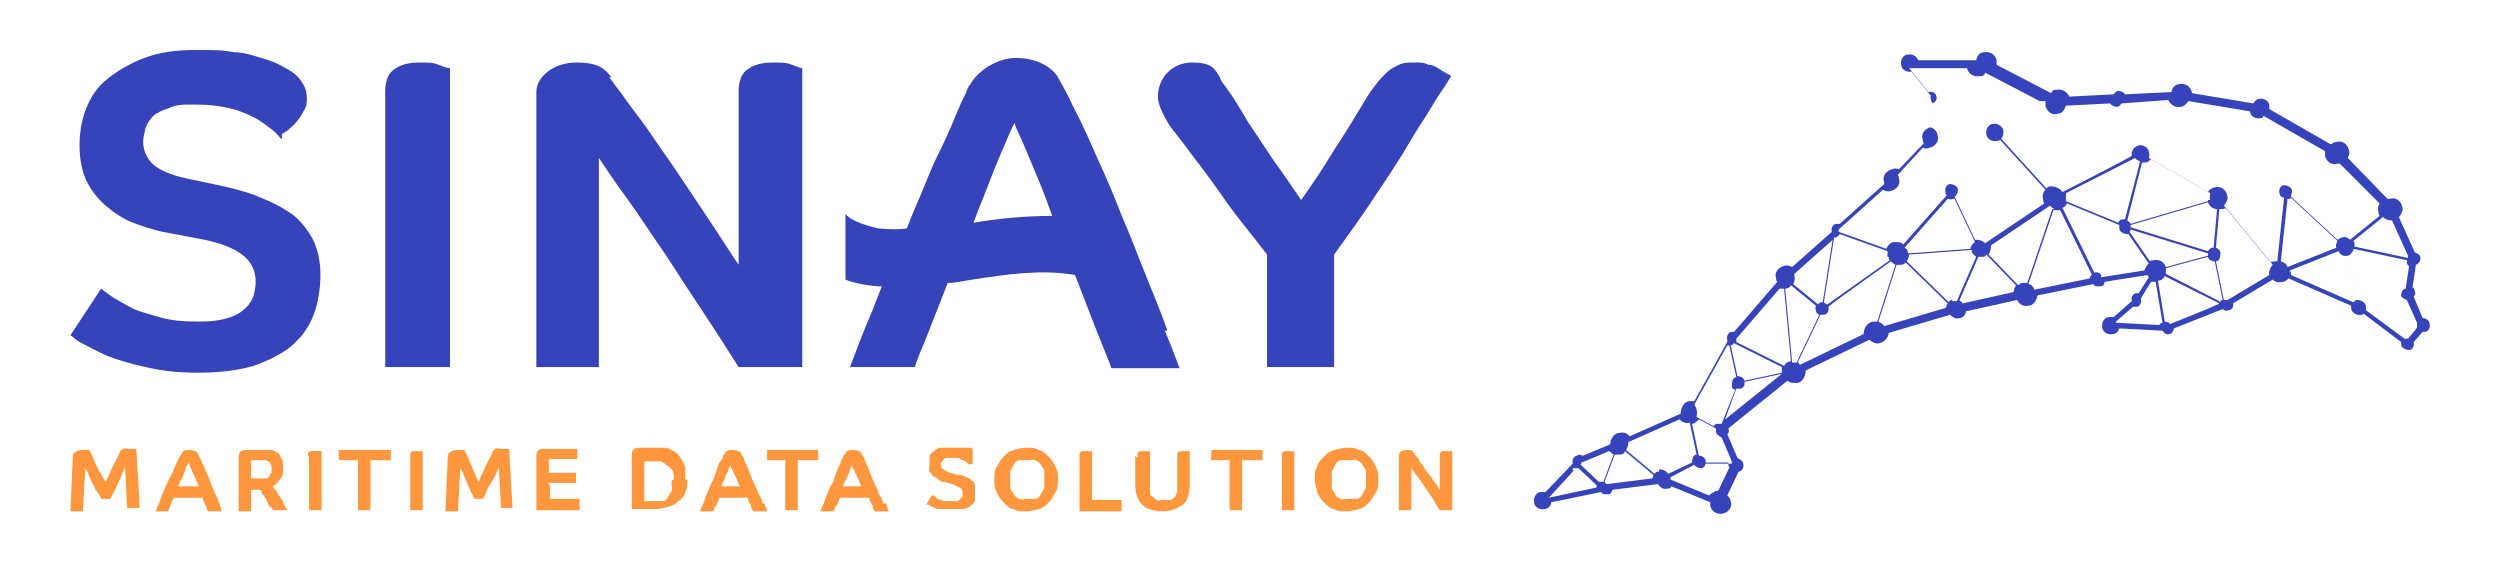
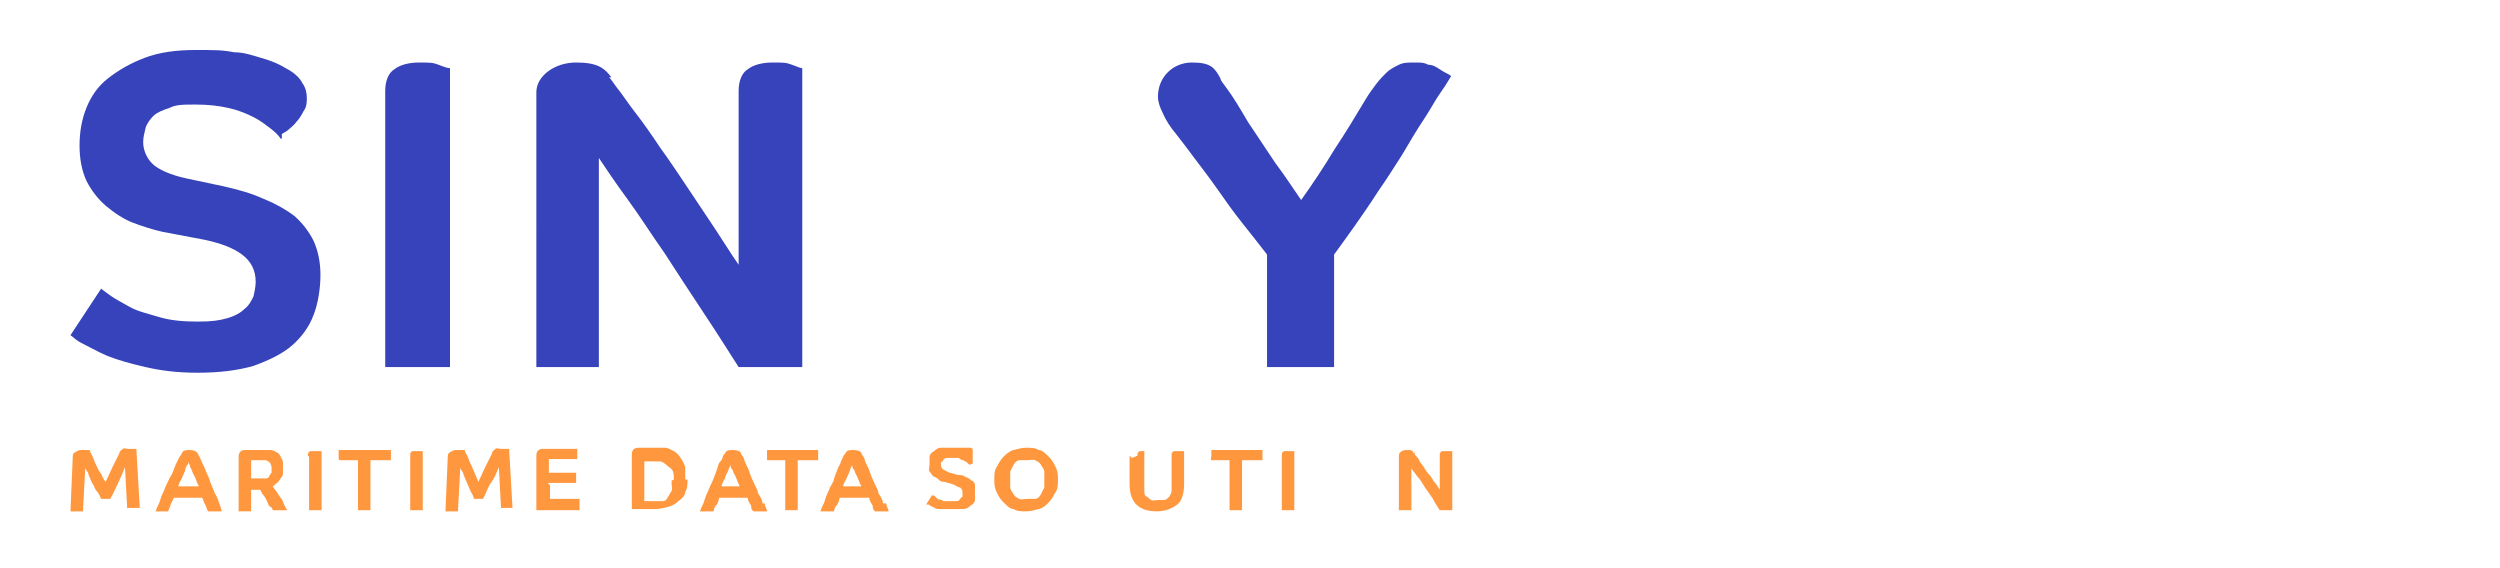
<svg xmlns="http://www.w3.org/2000/svg" id="Calque_1" data-name="Calque 1" viewBox="0 0 220 50">
  <defs>
    <style>      .cls-1 {        fill: #3643ba;      }      .cls-1, .cls-2 {        stroke-width: 0px;      }      .cls-2 {        fill: #ff973f;      }    </style>
  </defs>
-   <path class="cls-1" d="M213.8,28.5c0-.3-.3-.5-.6-.5l-.8-1.9c.1-.1.2-.3.1-.5,0-.1-.1-.3-.2-.3l.3-2c.3-.1.4-.4.4-.6,0-.3-.3-.4-.5-.5l-1.4-3.1c.2-.2.4-.6.3-.9-.1-.5-.6-.9-1.1-.7h-.2l-3.5-3.6c.1-.2.2-.4.1-.7-.1-.5-.6-.9-1.1-.7-.2,0-.3.1-.5.2l-5.4-3.1v-.3c0-.4-.5-.7-.9-.6-.2,0-.4.2-.5.4l-5.4-.9h0c-.1-.6-.6-.9-1.1-.8-.4,0-.7.4-.7.7l-4.1.2c-.1-.2-.4-.3-.6-.3s-.3.2-.4.3l-3.9.2c-.2-.4-.6-.7-1.1-.6-.2,0-.4,0-.5.3l-4.8-2.5v-.4c-.1-.5-.6-.8-1.1-.7-.4,0-.6.3-.7.7h-5.1c-.1-.3-.5-.6-.9-.5-.4,0-.7.5-.6.9,0,.4.5.7.9.6h0l1.7,2.1v.3c0,.1.1.3.2.4l-.2,2.1h0c-.5.1-.9.6-.7,1.1,0,.1,0,.2.1.3l-2.2,2.3c-.2-.1-.4-.1-.6,0-.5.1-.9.6-.7,1.1v.2l-3.9,3.5h-.3c-.3,0-.5.4-.4.7h0l-3.5,3.1c-.2-.1-.4-.2-.7-.1-.5.1-.9.6-.7,1.1,0,.1,0,.2.1.3l-3.8,4.4h-.2c-.3,0-.5.4-.4.7v.2l-2.9,5.2h-.4c-.5,0-.8.6-.8,1.1l-4.5,2c-.2-.3-.6-.4-.9-.3-.5,0-.8.6-.8,1l-2.4,1c-.1,0-.3-.2-.5,0-.3,0-.5.4-.4.7h0l-2.4,2.5h-.4c-.4,0-.7.5-.6.9,0,.4.5.7.9.6.3,0,.6-.3.6-.6l4.4-.9c.1.2.3.2.6.2s.3-.2.4-.4l4-.5c.2.3.5.5.8.4.2,0,.3,0,.4-.2l3.4,1.4v.3c.1.5.6.8,1.1.7s.9-.6.7-1.1c0-.2-.2-.4-.3-.5l1-2.1h0c.3,0,.5-.4.4-.7,0-.2-.3-.4-.5-.5l-.9-2.1c.1,0,.2-.3.1-.5l5.2-4.2c.2.2.5.2.8.2.5,0,.8-.6.8-1.1l5.6-2.7c.2.2.6.4.9.3.4-.1.8-.5.8-.9l5.4-1.6c.2.2.5.4.8.3.3,0,.6-.3.6-.6l4.5-1c.2.4.6.6,1,.5.4,0,.7-.4.8-.9l4.9-1c.1.2.3.2.6.2s.4-.2.4-.4l3.8-.6s0,.1.1.2l-.9,1.4h-.2c-.3,0-.5.4-.4.7h0l-1.6,1.4h-.4c-.4,0-.7.5-.6.9,0,.4.5.7.9.6.3,0,.5-.2.6-.5l3.8.2c.1.2.4.4.6.3.2,0,.4-.3.4-.5l4.3-1.7c.1.1.3.2.5.1.3,0,.5-.3.4-.6l3.5-2.1c.2.2.5.3.9.2.2,0,.4-.2.5-.3l5.5,2.4v.2c0,.4.5.7.9.6,0,0,.2,0,.2-.1l3.3,2.5v.2c0,.3.4.5.7.5s.5-.4.4-.7h0l.8-.9h.2c.3,0,.5-.4.4-.7h0ZM211.7,29.8h-.1l-3.4-2.5v-.4l3.1-.9c0,.2.3.3.5.4l.9,2v.4h0c0,.1-.8,1-.8,1h-.2ZM196.1,26.4h-.4l-.7-3.4c.3,0,.4-.4.4-.7s-.2-.4-.4-.5l.3-3.4h.2c.1,0,.2,0,.4-.1l4.1,5c-.2.2-.4.6-.3.9h0l-3.5,2.1h-.1ZM190.9,28.4c-.1,0-.2-.1-.4-.1l-.6-3.6c.3,0,.5-.2.6-.4l4.8,2.4h0c0,.1-4.3,1.8-4.3,1.8h-.1ZM186.2,28.3h0l1.5-1.3h.3c.3,0,.5-.4.4-.7h0c0-.1.9-1.5.9-1.5h.4l.6,3.6c-.1,0-.2.1-.3.2l-3.8-.2h0ZM184.9,24.2c-.1-.2-.4-.3-.6-.2h0l-2.8-5.7c.2-.1.3-.2.4-.4l4.6,1.9v.3c0,.3.4.5.7.5h.1l1.8,2.6c-.2.1-.3.4-.4.6l-3.8.6h0v-.2ZM179,25.4c-.1-.2-.3-.4-.5-.4l2.2-6.5h.6l2.8,5.7c-.1,0-.2.2-.2.3l-4.9,1h0ZM165.8,28.7c-.1-.2-.3-.3-.5-.4l1.6-5h.4c.2,0,.3-.1.4-.2l3.7,3.6c-.1.1-.1.3-.2.4l-5.4,1.6h0ZM152.1,40.8h-2v-.2c0-.3-.3-.5-.6-.5l-.6-2.8c.2,0,.4-.2.6-.4l1.5.8v.3c0,.2.3.4.5.5l.9,2.1v.2c-.1,0-.3,0-.3,0ZM141.4,42.6s-.1,0-.2-.2l.9-2.4h.4c.2,0,.4,0,.5-.3l2.5,2.1s0,.2-.1.3l-4,.5h0ZM139.2,40.7l2.4-1c.1,0,.2.2.4.3l-.9,2.4h-.2c-.1,0-.2,0-.2,0l-1.6-1.5s.1-.2.1-.3h0ZM146,41.5c-.1,0-.3,0-.4.2l-2.5-2.1c.1-.2.2-.4.2-.7l4.5-2c.2.2.5.4.9.3l.6,2.8c-.3,0-.4.4-.4.7h0l-2.1,1c-.2-.3-.5-.4-.8-.4h0v.2ZM172,17.5h0l1.8,3.8c-.2.1-.4.4-.4.6l-5.5.4h0c0-.3-.1-.4-.3-.5l3.8-4.3c.1,0,.3.1.4,0h.2ZM195.3,26.5l-4.7-2.4v-.5l3.7-1c0,.2.3.4.6.4l.7,3.4c-.1,0-.2.1-.3.2h0ZM187.5,20.2l6.8,2.1v.2l-3.7,1c-.2-.5-.6-.7-1.1-.6-.1,0-.2,0-.3.1l-1.8-2.6s.1-.1.1-.2h0ZM194.8,21.8h-.1c-.2,0-.3.2-.4.3l-6.8-2.1v-.2l6.8-2c.1.3.4.6.8.6l-.3,3.4h0ZM194.3,17.7h0l-6.8,2c0-.1-.2-.2-.3-.3l1.3-5.1h.3c.2,0,.4-.2.5-.3l5.2,3c0,.2-.1.4,0,.6h-.2ZM188.3,14.3l-1.3,5h-.2c-.2,0-.3.1-.4.3l-4.6-1.9v-.7l6.1-3.1c0,.1.2.2.4.3h0ZM180.6,18.4l-2.2,6.5h-.4c-.2,0-.3.1-.4.2l-2.6-2.7c.1-.2.2-.4.2-.6v-.2l5.2-3.5c.1.1.2.2.4.3h-.2ZM171.8,26.4c-.1,0-.2,0-.3.2l-3.7-3.6c.1-.2.2-.4.2-.6l5.5-.4h0c0,.3.2.4.4.6l-1.7,3.9h-.4ZM166.2,22.6c0,.1,0,.2.1.3l-5.5,3.9s-.2-.1-.3-.2l.9-5.7h.1c.2,0,.3-.2.4-.3l4.2,1.5v.5h.1ZM153.5,33.5c0-.2-.3-.4-.6-.4l-.6-2.7c.1,0,.2-.1.3-.2l4.2,2.1v.5l-3.3.7h0ZM157.7,31.8l-.6-6.4h0c.2,0,.4-.1.5-.3l2.2,1.8c0,.1-.1.3,0,.4,0,.2.1.3.3.4l-2,4.2h-.4ZM161.3,20.9l-.9,5.7h-.1c-.1,0-.2,0-.3.2l-2.2-1.8c.1-.2.2-.5.1-.7v-.2l3.5-3.1h-.1ZM157,25.4l.6,6.4h0c-.3,0-.5.2-.6.4l-4.2-2.1v-.3h0l3.8-4.4h.4ZM152.2,30.5h0l.6,2.7c-.3,0-.4.4-.4.7s.1.3.3.4l-1.2,3h-.3c-.1,0-.3,0-.4.2l-1.5-.8c0-.2.1-.4,0-.6,0-.2-.1-.3-.2-.5l2.9-5.2h.2ZM151.7,37.2l1.1-3h.3c.3,0,.5-.3.4-.6l3.3-.7h0l-5.1,4.1h0v.2ZM158.2,31.9l2-4.2h.3c.3,0,.5-.4.4-.7h0c0-.1,5.5-4,5.5-4,.1.1.2.2.4.3l-1.6,5h-.4c-.5.1-.8.6-.8,1.1l-5.6,2.7s-.1-.1-.2-.2h0ZM172.4,26.5l1.7-3.9h.4c.1,0,.2,0,.3-.2l2.6,2.7c-.1.2-.2.4-.2.6l-4.5,1c0-.1-.2-.2-.3-.3h0ZM200.7,23.1l.6-5.6h.1c.1,0,.2,0,.2-.1l4.1,3.8c-.1.2-.2.4-.1.6h0l-4.3,1.7c-.1-.3-.4-.5-.7-.5h0ZM210.5,19.4l1.4,3.1v.2l-4.7-1v-.2c0-.1,0-.2-.1-.3l2.6-2.1c.2.2.5.3.8.3h0ZM207.1,21.9l4.7,1v.2c0,.1.1.3.2.3l-.3,2c-.3,0-.4.4-.4.6l-3.1.9c-.1-.3-.4-.5-.8-.5l-.8-3.9c.2,0,.4-.3.5-.5h0ZM180,8.9v.4c.1.5.6.9,1.1.7.4,0,.6-.4.7-.7l3.9-.2c.1.2.4.3.6.3s.3-.2.4-.3l4.1-.3c.2.4.6.7,1.1.6.3,0,.5-.3.7-.5l5.4.9h0c0,.4.5.7.9.6.1,0,.2,0,.3-.2l5.4,3.1v.4c.1.5.6.9,1.1.7h.2l3.5,3.5c-.1.2-.2.4-.1.7,0,.1,0,.2.1.4l-2.6,2.1c-.2-.2-.4-.3-.7-.2-.1,0-.2.1-.4.2l-4.1-3.8c0-.1.1-.3.1-.5,0-.3-.4-.5-.7-.5s-.5.4-.4.7c0,.2.2.4.4.4l-.6,5.6h-.2c-.1,0-.2,0-.4.1l-4.1-5c.2-.2.4-.6.3-.9-.1-.5-.6-.9-1.1-.7-.2,0-.5.2-.6.4l-5.2-3c0-.1.1-.3,0-.5,0-.4-.5-.7-.9-.6s-.7.5-.6.9h0c0,.1-6.1,3.2-6.1,3.2-.2-.3-.6-.5-1-.5s-.3.1-.4.2l-4-4.4c.2-.2.2-.4.2-.7s-.5-.7-.9-.6c-.4,0-.7.5-.6.9,0,.4.5.7.9.6.1,0,.2,0,.3-.1l4,4.4c-.2.2-.3.5-.2.9,0,.1,0,.2.1.3l-5.2,3.5c-.2-.2-.5-.3-.8-.3h-.1l-1.8-3.8c.2-.1.3-.4.3-.6,0-.3-.4-.5-.7-.5s-.5.4-.4.7c0,.1,0,.2.1.3l-3.8,4.3c-.2-.2-.5-.2-.8-.2s-.6.3-.7.6l-4.2-1.5v-.2h0l3.9-3.5c.2.1.4.2.7.1.5-.1.9-.6.7-1.1,0-.1,0-.2-.1-.3l2.2-2.4c.2.1.4.1.6,0,.5-.1.9-.6.7-1.1,0-.3-.3-.6-.6-.7l.2-2.1c.2-.1.4-.4.3-.6,0-.3-.4-.5-.7-.4l-1.7-2.1h0c0,0,5.1,0,5.1,0,.1.5.6.8,1.1.7.2,0,.4,0,.5-.3l4.8,2.5h.5ZM138.4,41.2h.3c.1,0,.2,0,.2,0l1.6,1.5v.2l-4.2.9,2.2-2.4h-.1ZM150.9,43.3c-.2,0-.4.2-.5.3l-3.4-1.4v-.2h0c0,0,2.1-1.1,2.1-1.1.1.2.4.3.6.3s.4-.2.4-.5h2v.2s0,.2.1.2l-1,2.1h-.3ZM201.5,23.8h0l4.3-1.7c.1.3.4.5.8.4l.8,3.9c-.1,0-.2.1-.3.2l-5.5-2.4v-.3h-.1Z" />
  <path class="cls-1" d="M24.7,12.2c-.2-.3-.5-.6-.9-.9s-.9-.7-1.5-1-1.3-.6-2.2-.8-1.8-.3-2.9-.3-1.7,0-2.3.3c-.6.2-1.1.4-1.4.7s-.6.7-.7,1.1c-.1.4-.2.8-.2,1.2,0,.7.3,1.4.8,1.9s1.6,1,3,1.3l3.3.7c1.3.3,2.4.6,3.5,1.1,1,.4,1.9.9,2.7,1.5.7.6,1.3,1.4,1.7,2.2.4.9.6,1.9.6,3s-.2,2.5-.6,3.5c-.4,1.1-1.1,2-1.9,2.7s-2,1.3-3.4,1.8c-1.4.4-3,.6-4.9.6s-3.3-.2-4.6-.5-2.4-.6-3.4-1c-.9-.4-1.6-.8-2.2-1.1s-.8-.6-1-.7l2.7-4.1c.1.1.4.3.8.6.4.3,1,.6,1.7,1s1.6.6,2.6.9,2.1.4,3.4.4,1.9-.1,2.6-.3c.7-.2,1.2-.5,1.5-.8.4-.3.6-.7.8-1.1.1-.4.2-.9.2-1.3,0-1-.4-1.8-1.2-2.4-.8-.6-1.9-1-3.3-1.3l-3.7-.7c-.9-.2-1.8-.5-2.6-.8s-1.7-.9-2.4-1.5-1.3-1.4-1.7-2.2c-.4-.9-.6-1.9-.6-3.1s.2-2.3.6-3.3c.4-1,1-1.9,1.9-2.6s1.9-1.3,3.2-1.8,2.8-.7,4.5-.7,2.4,0,3.4.2c.9,0,1.7.3,2.4.5.7.2,1.2.4,1.6.6s.7.4.9.5c.5.3.9.7,1.1,1.1.3.4.4.9.4,1.3s0,.8-.3,1.2c-.2.4-.4.7-.6.9-.2.3-.5.5-.7.7s-.5.3-.6.4h0v.4Z" />
  <path class="cls-1" d="M33.9,8c0-.9.3-1.6.8-1.9.5-.4,1.3-.6,2.2-.6s1.2,0,1.7.2.8.3,1,.3v26.3h-5.7V8Z" />
  <path class="cls-1" d="M53.6,6.8c.2.2.3.4.6.8.5.6,1,1.4,1.7,2.3s1.4,1.9,2.2,3.1c.8,1.1,1.6,2.3,2.4,3.5.8,1.2,1.6,2.4,2.4,3.6.8,1.2,1.4,2.2,2.1,3.2v-15.3c0-.9.3-1.6.8-1.9.5-.4,1.3-.6,2.2-.6s1.2,0,1.7.2.8.3.9.3v26.3h-5.6c-.9-1.4-1.9-3-3.1-4.8s-2.3-3.5-3.4-5.2c-1.2-1.7-2.2-3.3-3.3-4.8s-1.9-2.7-2.5-3.6v18.4h-5.5V8.1c0-1.4,1.6-2.6,3.5-2.6s2.5.5,3.1,1.3h-.2Z" />
  <path class="cls-1" d="M102.3,9.9c-.2-.4-.4-.9-.4-1.4,0-1.7,1.3-3,3-3s2,.5,2.5,1.4c0,.2.3.5.5.8.6.8,1.2,1.8,1.9,3,.8,1.2,1.6,2.4,2.4,3.6.9,1.2,1.6,2.3,2.3,3.3,1-1.4,2-2.9,2.9-4.4,1-1.5,1.9-3,2.8-4.5.3-.5.6-.9.9-1.3s.6-.7.9-1,.7-.5,1.1-.7.8-.2,1.4-.2.8,0,1.2.2c.4,0,.7.2,1,.4s.5.3.7.4.3.2.3.2c-.2.3-.4.7-.9,1.4s-.9,1.5-1.5,2.4-1.2,1.9-1.9,3.1c-.7,1.1-1.4,2.2-2.1,3.2-.7,1.1-1.4,2.1-2.1,3.1s-1.3,1.8-1.8,2.5v9.9h-5.9v-9.9c-.7-.9-1.4-1.8-2.2-2.8s-1.5-2-2.2-3-1.4-1.9-2-2.7-1.2-1.6-1.6-2.1c-.5-.6-.9-1.2-1.2-1.9h0Z" />
-   <path class="cls-1" d="M102.7,29c-.5-1.4-1.1-2.9-1.8-4.6s-1.3-3.4-2.1-5.2c-.7-1.8-1.4-3.5-2.2-5.2-.7-1.6-1.4-3.2-2.1-4.5-.5-1.1-1-2-1.4-2.7-.6-1-2-1.7-3.7-1.7s-3.4,1.2-4,2.3c-.2.2-.3.5-.4.8-.3.5-.6,1.3-1,2.2-.4,1-.9,2.1-1.5,3.3s-1.1,2.6-1.8,4.2c-.3.7-.6,1.4-.9,2.2-.6.1-1.5.1-2.5,0-1.4-.3-2.6-.8-2.9-1.3h0v5.8c.4.2,1.6.5,2.9.6h.3c-.3.8-.6,1.5-.9,2.3-.7,1.6-1.3,3.2-1.9,4.8h5.7c.2-.6.5-1.4.9-2.3l2-5.1c.7,0,1.5-.2,2.2-.3,3.2-.5,6.2-.9,9-.4l1.9,4.9.4,1c.4,1,.7,1.7.9,2.3h6c-.3-.8-.7-1.9-1.3-3.3h.2ZM85.7,19.5l.5-1.3c.5-1.2.9-2.3,1.3-3.3s.8-1.9,1.1-2.6c.3-.7.5-1.2.7-1.5,0,.3.3.8.6,1.5.3.7.7,1.6,1.1,2.6s.9,2.1,1.3,3.3l.3.8c-2.3,0-4.6.2-6.9.6h0Z" />
  <g>
    <path class="cls-2" d="M11.2,44.9l-.2-3.8c-.2.5-.4,1-.6,1.4s-.4.9-.7,1.4h-.8c-.1-.2-.2-.5-.4-.7s-.2-.5-.4-.7c-.1-.2-.2-.5-.3-.7,0-.2-.2-.4-.3-.6l-.2,3.8h-1.1l.2-4.7c0-.2,0-.4.2-.5s.3-.2.5-.2h.5c0,0,.2,0,.3,0,0,.2.2.4.3.7s.2.5.3.7.2.5.4.7c.1.2.2.5.4.7.2-.4.4-.9.6-1.3.2-.4.4-.8.6-1.2,0-.2.2-.3.3-.4s.3,0,.5,0h.5c.1,0,.2,0,.2,0l.3,5.2h-1.1Z" />
    <path class="cls-2" d="M21,40.2c0-.4.2-.6.6-.6h2.1c.2,0,.4,0,.6.2.2,0,.3.2.4.4s.2.3.2.5v1c0,.1-.1.3-.2.4,0,0-.2.3-.3.4-.1,0-.2.2-.4.3,0,0,.2.3.3.4s.2.4.4.6.2.4.3.6.2.4.3.5h-1.3s0-.2-.2-.3-.2-.3-.3-.5c-.1-.2-.2-.4-.3-.5s-.2-.3-.3-.5h-.8v1.9h-1.1v-4.8h0ZM23.9,41.3c0-.2,0-.3-.1-.5s-.2-.2-.4-.3h-1.3v1.6h1.2c.2,0,.3,0,.4-.2,0,0,.1-.2.2-.3v-.3h0Z" />
    <path class="cls-2" d="M27.1,40.1c0-.2,0-.3.2-.4.1,0,.2,0,.4,0h.6v5.2h-1.1v-4.9.2Z" />
    <path class="cls-2" d="M34,39.6c.2,0,.3,0,.4,0,0,0,0,.2,0,.4v.5h-1.8v4.4h-1.1v-4.4h-1.2c-.2,0-.3,0-.4,0s-.1-.2-.1-.4v-.5h4.1Z" />
    <path class="cls-2" d="M36.1,40.1c0-.2,0-.3.2-.4,0,0,.2,0,.4,0h.5v5.2h-1.1v-4.9.2Z" />
    <path class="cls-2" d="M44.1,44.9l-.2-3.8c-.2.5-.4,1-.7,1.4s-.4.9-.7,1.4h-.8c0-.2-.2-.5-.3-.7s-.2-.5-.3-.7-.2-.5-.3-.7c0-.2-.2-.4-.3-.6l-.2,3.8h-1.1l.2-4.7c0-.2,0-.4.2-.5s.3-.2.5-.2h.5c0,0,.2,0,.3,0,0,.2.2.4.3.7s.2.5.3.7.2.5.3.7.2.5.3.7c.2-.4.4-.9.6-1.3.2-.4.4-.8.6-1.2,0-.2.2-.3.3-.4s.3,0,.5,0h.5q.2,0,.2,0l.3,5.2h-1.1.1Z" />
    <path class="cls-2" d="M48.4,42.7v1.2h2.6v1h-3.8v-4.8c0-.4.2-.6.6-.6h2.6c.2,0,.3,0,.4,0,0,0,0,.2,0,.4v.5h-2.5v1.2h2c.2,0,.3,0,.4,0,0,0,0,.2,0,.4v.5h-2.5Z" />
    <path class="cls-2" d="M60.5,42.2c0,.4,0,.8-.2,1.1,0,.3-.3.6-.6.8-.2.2-.5.4-.9.5s-.7.2-1.2.2h-2v-4.8c0-.4.2-.6.6-.6h2.3c.3,0,.6.2.8.3s.4.3.6.6.3.5.4.8c0,.3,0,.6,0,.9h0v.2ZM59.3,42.2c0-.4,0-.8-.3-1s-.5-.5-.9-.6h-1.4v3.5h.8c.3,0,.5,0,.8,0s.4-.2.5-.4.2-.3.3-.5,0-.4,0-.7h0v-.2Z" />
    <path class="cls-2" d="M71.6,39.6c.2,0,.3,0,.4,0,0,0,0,.2,0,.4v.5h-1.8v4.4h-1.1v-4.4h-1.2c-.2,0-.3,0-.4,0,0,0,0-.2,0-.4v-.5h4.1Z" />
    <path class="cls-2" d="M85.3,40.9s0,0-.2-.2-.2,0-.3-.2c0,0-.3,0-.4-.2h-1.1c0,0-.2,0-.3.2s0,0-.2.2v.2c0,0,0,.3.2.4s.3.2.6.3l.7.2c.2,0,.5,0,.7.2.2,0,.4.2.5.3.2,0,.3.3.3.4,0,.2,0,.4,0,.6s0,.5,0,.7c0,.2-.2.4-.4.5-.2.2-.4.3-.7.3s-.6,0-1,0h-.9c-.2,0-.5,0-.7-.2-.2,0-.3-.2-.4-.2s-.2,0-.2,0l.5-.8h.2c0,0,.2.2.3.3s.3,0,.5.2h1.2c0,0,.2,0,.3-.2s0,0,.2-.2v-.3c0-.2,0-.3-.2-.5-.2,0-.4-.2-.7-.3l-.7-.2c-.2,0-.3,0-.5-.2s-.3-.2-.5-.3c0,0-.2-.3-.3-.4s0-.4,0-.6,0-.5,0-.7.2-.4.4-.5c.2-.2.4-.3.6-.3.3,0,.6,0,.9,0h1.2q.2,0,.3,0c.1,0,0,0,.2,0,0,0,.2,0,.2.2v.5s0,0,0,.2h0c0,.2,0,0,0,0h0v.5Z" />
    <path class="cls-2" d="M93.1,42.2c0,.4,0,.8-.2,1.1s-.3.6-.6.9-.5.5-.9.6-.7.2-1.1.2-.8,0-1.1-.2c-.3,0-.6-.3-.9-.6s-.4-.5-.6-.9-.2-.7-.2-1.1,0-.8.2-1.1.3-.6.6-.9c.2-.2.5-.5.9-.6s.7-.2,1.1-.2.8,0,1.1.2c.3,0,.6.3.9.6s.4.5.6.9.2.7.2,1.1ZM91.9,42.2c0-.3,0-.5,0-.7,0-.2-.2-.4-.3-.6s-.3-.3-.5-.4-.4,0-.7,0-.5,0-.7,0-.4.2-.5.4-.2.4-.3.6c0,.2,0,.5,0,.7s0,.5,0,.7c0,.2.2.4.3.6s.3.3.5.4.4,0,.7,0,.5,0,.7,0,.4-.2.5-.4.2-.4.3-.6c0-.2,0-.5,0-.7Z" />
-     <path class="cls-2" d="M95,40.1c0-.2,0-.3.2-.4,0,0,.2,0,.4,0h.5v4.3h2.6v1h-3.7v-4.9h0Z" />
-     <path class="cls-2" d="M100.1,40.1c0-.2,0-.3.2-.4,0,0,.2,0,.4,0h.5v3.5c0,.2,0,.4.2.5s.2.2.4.3.4,0,.6,0,.5,0,.6,0,.3-.2.4-.3c0,0,.2-.3.2-.5v-3.1c0-.2,0-.3.2-.4,0,0,.2,0,.4,0h.5v2.9c0,.8-.2,1.5-.6,1.8s-1,.6-1.8.6-1.4-.2-1.8-.6-.6-1-.6-1.8v-2.5h0l.2.2Z" />
+     <path class="cls-2" d="M100.1,40.1c0-.2,0-.3.2-.4,0,0,.2,0,.4,0v3.5c0,.2,0,.4.2.5s.2.2.4.3.4,0,.6,0,.5,0,.6,0,.3-.2.4-.3c0,0,.2-.3.2-.5v-3.1c0-.2,0-.3.2-.4,0,0,.2,0,.4,0h.5v2.9c0,.8-.2,1.5-.6,1.8s-1,.6-1.8.6-1.4-.2-1.8-.6-.6-1-.6-1.8v-2.5h0l.2.2Z" />
    <path class="cls-2" d="M110.7,39.6c.2,0,.3,0,.4,0,0,0,0,.2,0,.4v.5h-1.8v4.4h-1.1v-4.4h-1.2c-.2,0-.3,0-.4,0s0-.2,0-.4v-.5h4.1Z" />
    <path class="cls-2" d="M112.8,40.1c0-.2,0-.3.2-.4,0,0,.2,0,.4,0h.5v5.2h-1.1v-4.9.2Z" />
-     <path class="cls-2" d="M121.3,42.2c0,.4,0,.8-.2,1.1s-.3.6-.6.9-.5.5-.9.6-.7.2-1.1.2-.8,0-1.1-.2c-.3,0-.6-.3-.9-.6s-.4-.5-.6-.9c0-.3-.2-.7-.2-1.1s0-.8.2-1.1c0-.3.3-.6.6-.9s.5-.5.9-.6.7-.2,1.1-.2.8,0,1.1.2c.3,0,.6.3.9.6s.4.5.6.9.2.7.2,1.1ZM120.2,42.2c0-.3,0-.5,0-.7,0-.2-.2-.4-.3-.6s-.3-.3-.5-.4-.4,0-.7,0-.5,0-.7,0-.4.2-.5.4-.2.4-.3.6c0,.2,0,.5,0,.7s0,.5,0,.7c0,.2.2.4.3.6,0,.2.3.3.5.4s.4,0,.7,0,.5,0,.7,0,.4-.2.5-.4.2-.4.3-.6c0-.2,0-.5,0-.7Z" />
    <path class="cls-2" d="M124.5,39.8v.2c0,0,.3.3.4.5,0,.2.3.4.4.6s.3.5.5.7.3.5.5.7.3.5.4.6v-3c0-.2,0-.3.2-.4,0,0,.2,0,.4,0h.5v5.2h-1.1c-.2-.3-.4-.6-.6-1-.2-.3-.5-.7-.7-1s-.4-.7-.7-1c-.2-.3-.4-.5-.5-.7v3.7h-1.1v-4.8c0-.3.3-.5.7-.5s.5,0,.6.3h0Z" />
    <path class="cls-2" d="M19.3,44.3c-.1-.3-.2-.6-.4-.9-.1-.3-.3-.7-.4-1-.1-.4-.3-.7-.4-1s-.3-.6-.4-.9l-.3-.6c-.1-.2-.4-.3-.7-.3s-.6,0-.7.3c0,0-.1.2-.2.3,0,0-.1.2-.2.4s-.2.4-.3.7-.2.5-.4.8c-.1.3-.3.6-.4.9s-.3.6-.4,1-.3.6-.4,1h1.1c0,0,.1-.3.2-.5,0-.2.2-.4.3-.7h2.5c.1.3.2.5.3.7s.1.3.2.5h1.2c0-.2-.1-.4-.2-.7h0ZM15.7,42.8c0-.2.2-.5.3-.7s.2-.5.3-.7c0-.2.1-.4.2-.5s.1-.2.1-.3c0,0,0,.2.1.3,0,.2.1.3.2.5,0,.2.2.4.3.7s.2.5.3.7h-1.8Z" />
    <path class="cls-2" d="M67.1,44.3c0-.3-.2-.6-.4-.9,0-.3-.3-.7-.4-1-.2-.4-.3-.7-.4-1s-.3-.6-.4-.9c0-.2-.2-.4-.3-.6,0-.2-.4-.3-.7-.3s-.6,0-.7.3c0,0-.2.2-.2.3,0,0,0,.2-.2.4s-.2.4-.3.7-.2.5-.3.8-.3.6-.4.9-.3.6-.4,1-.3.6-.4,1h1.2c0,0,0-.3.2-.5s.2-.4.3-.7h2.5c0,.3.2.5.3.7,0,.2,0,.3.2.5h1.2c0-.2-.2-.4-.2-.7h-.2ZM63.5,42.8c0-.2.2-.5.3-.7,0-.2.2-.5.3-.7,0-.2.2-.4.2-.5s0-.2,0-.3c0,0,0,.2,0,.3,0,.2,0,.3.2.5,0,.2.2.4.3.7s.2.5.3.7c0,0-1.8,0-1.8,0Z" />
    <path class="cls-2" d="M77.7,44.3c0-.3-.2-.6-.4-.9,0-.3-.3-.7-.4-1-.2-.4-.3-.7-.4-1s-.3-.6-.4-.9c0-.2-.2-.4-.3-.6,0-.2-.4-.3-.7-.3s-.6,0-.7.3c0,0-.2.2-.2.3l-.2.4c0,.2-.2.4-.3.7s-.2.5-.3.8c0,.3-.3.6-.4.9s-.3.6-.4,1-.3.6-.4,1h1.2c0,0,0-.3.2-.5s.2-.4.3-.7h2.6c0,.3.2.5.3.7,0,.2,0,.3.2.5h1.2c0-.2-.2-.4-.2-.7h-.3ZM74.2,42.8c0-.2.2-.5.3-.7s.2-.5.3-.7c0-.2.2-.4.2-.5s0-.2,0-.3c0,0,0,.2,0,.3,0,.2,0,.3.2.5,0,.2.2.4.3.7s.2.5.3.7h-1.8Z" />
  </g>
</svg>